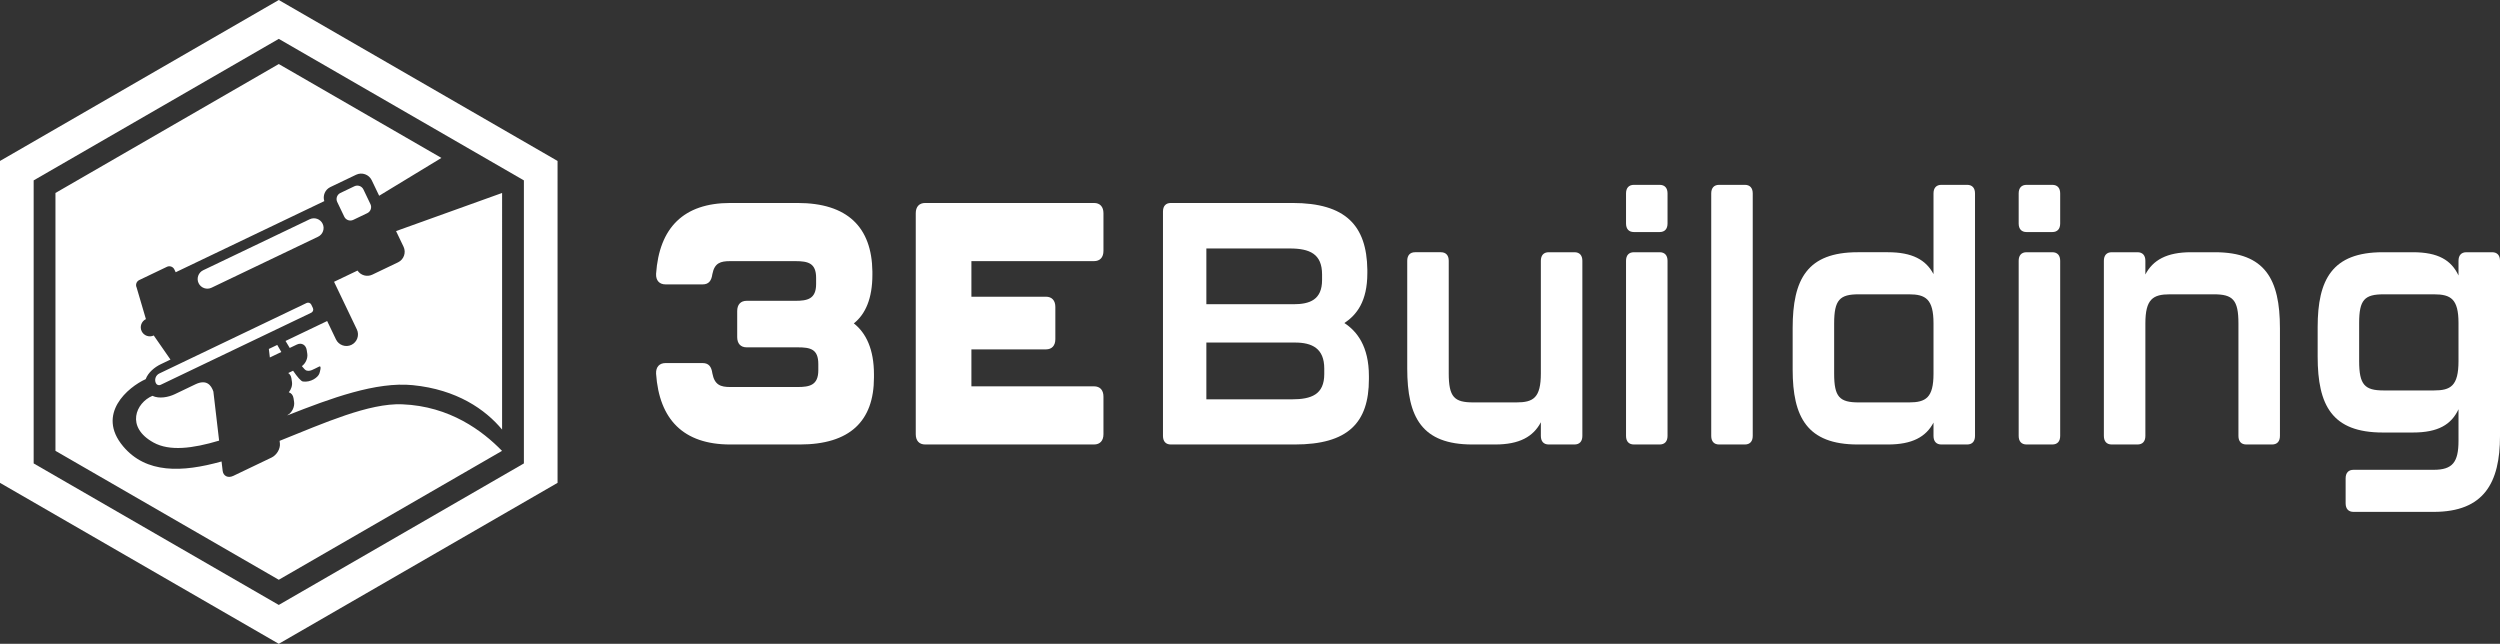
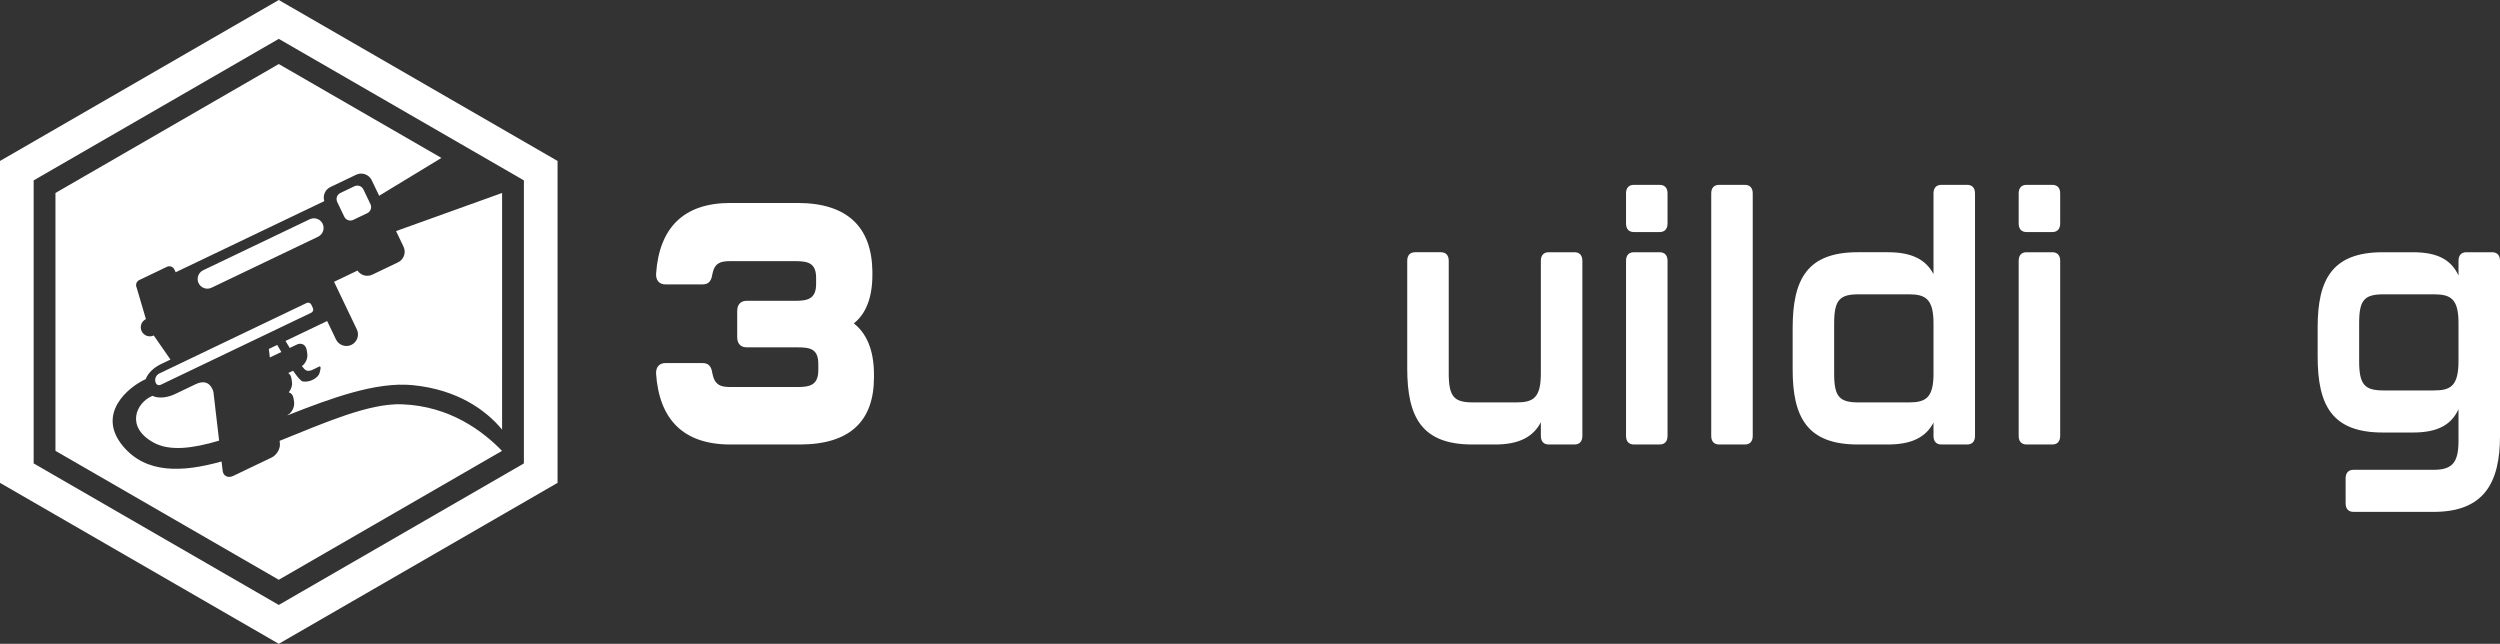
<svg xmlns="http://www.w3.org/2000/svg" id="b" viewBox="0 0 1074.402 276.685">
  <rect x="0" y="0" width="1074.402" height="276.685" fill="#333333" stroke="none" />
  <defs>
    <style>.d{fill:#fff;}</style>
  </defs>
  <g id="c">
    <g>
      <g>
        <path class="d" d="M281.96,160.591c-.135-2.94,1.486-4.558,4.053-4.558h15.944c2.567,0,3.784,1.47,4.189,4.41,.946,4.999,3.513,5.881,7.702,5.881h28.914c5.135,0,8.918-.735,8.918-7.204v-2.646c0-6.469-3.378-7.204-8.918-7.204h-21.888c-2.567,0-4.055-1.617-4.055-4.41v-11.173c0-2.793,1.487-4.41,4.055-4.41h20.943c5.135,0,8.918-.735,8.918-7.204v-2.646c0-6.322-3.378-7.204-8.918-7.204h-27.969c-4.189,0-6.757,.735-7.702,5.587-.405,2.94-1.622,4.41-4.189,4.41h-15.944c-2.567,0-4.188-1.617-4.053-4.558,1.351-19.7,11.755-30.432,31.889-30.432h28.914c21.485,0,31.889,10.438,32.159,29.403v1.47c0,10.144-2.973,16.907-7.973,20.876,5.271,4.116,8.648,11.173,8.648,21.905v1.323c0,18.818-10.404,28.815-31.887,28.815h-29.861c-20.134,0-30.538-10.732-31.889-30.432Z" />
-         <path class="d" d="M393.557,186.613V91.641c0-2.793,1.486-4.41,4.053-4.41h72.56c2.567,0,4.053,1.617,4.053,4.41v16.172c0,2.793-1.486,4.41-4.053,4.41h-52.697v15.29h32.023c2.567,0,4.053,1.617,4.053,4.41v13.82c0,2.793-1.486,4.41-4.053,4.41h-32.023v15.878h52.697c2.567,0,4.053,1.617,4.053,4.41v16.172c0,2.793-1.486,4.41-4.053,4.41h-72.56c-2.567,0-4.053-1.617-4.053-4.41Z" />
      </g>
      <g>
-         <path class="d" d="M499.801,187.348V90.905c0-2.352,1.215-3.675,3.378-3.675h52.291c22.836,0,31.889,9.703,32.158,28.668v1.47c0,12.202-4.593,17.936-9.864,21.464,5.404,3.528,10.539,9.997,10.539,22.788v1.323c0,18.818-9.053,28.08-31.886,28.08h-53.239c-2.163,0-3.378-1.323-3.378-3.675Zm56.075-56.601c7.026,0,12.297-1.911,12.297-10.438v-2.352c0-8.821-5.271-11.173-13.919-11.173h-35.807v23.964h37.429Zm-.675,40.871c8.375,0,13.915-2.058,13.915-10.879v-2.352c0-8.674-5.268-11.173-12.566-11.173h-38.104v24.405h36.754Z" />
        <path class="d" d="M665.579,108.4h11.08c2.163,0,3.38,1.323,3.38,3.675v75.272c0,2.352-1.216,3.675-3.38,3.675h-11.08c-2.16,0-3.377-1.323-3.377-3.675v-5.881c-3.244,6.175-9.189,9.556-19.592,9.556h-9.864c-21.619,0-27.97-11.614-27.97-32.638v-46.31c0-2.352,1.216-3.675,3.38-3.675h11.077c2.163,0,3.38,1.323,3.38,3.675v48.368c0,10.291,2.433,12.496,10.539,12.496h18.512c7.295,0,10.539-1.911,10.539-12.496v-48.368c0-2.352,1.216-3.675,3.377-3.675Z" />
        <path class="d" d="M698.804,96.051v-12.937c0-2.352,1.216-3.675,3.38-3.675h11.08c2.16,0,3.377,1.323,3.377,3.675v12.937c0,2.352-1.216,3.675-3.377,3.675h-11.08c-2.163,0-3.38-1.323-3.38-3.675Zm0,91.297V112.076c0-2.352,1.216-3.675,3.38-3.675h11.08c2.16,0,3.377,1.323,3.377,3.675v75.272c0,2.352-1.216,3.675-3.377,3.675h-11.08c-2.163,0-3.38-1.323-3.38-3.675Z" />
        <path class="d" d="M735.419,187.348V83.114c0-2.352,1.216-3.675,3.38-3.675h11.08c2.16,0,3.377,1.323,3.377,3.675v104.235c0,2.352-1.216,3.675-3.377,3.675h-11.08c-2.163,0-3.38-1.323-3.38-3.675Z" />
        <path class="d" d="M834.323,79.438h11.08c2.16,0,3.377,1.323,3.377,3.675v104.235c0,2.352-1.216,3.675-3.377,3.675h-11.08c-2.163,0-3.377-1.323-3.377-3.675v-5.734c-3.244,6.175-9.189,9.409-19.595,9.409h-12.971c-21.752,0-27.967-11.761-27.967-32.197v-17.789c0-21.023,6.215-32.638,27.967-32.638h12.971c10.406,0,16.351,3.234,19.595,9.409v-34.696c0-2.352,1.213-3.675,3.377-3.675Zm-3.377,81.153v-21.611c0-10.438-3.38-12.496-10.542-12.496h-21.619c-8.106,0-10.539,2.352-10.539,12.496v21.611c0,9.997,2.297,12.349,10.539,12.349h21.619c7.298,0,10.542-2.058,10.542-12.349Z" />
        <path class="d" d="M867.548,96.051v-12.937c0-2.352,1.216-3.675,3.38-3.675h11.08c2.16,0,3.377,1.323,3.377,3.675v12.937c0,2.352-1.216,3.675-3.377,3.675h-11.08c-2.163,0-3.38-1.323-3.38-3.675Zm0,91.297V112.076c0-2.352,1.216-3.675,3.38-3.675h11.08c2.16,0,3.377,1.323,3.377,3.675v75.272c0,2.352-1.216,3.675-3.377,3.675h-11.08c-2.163,0-3.38-1.323-3.38-3.675Z" />
-         <path class="d" d="M979.829,141.038v46.31c0,2.352-1.216,3.675-3.377,3.675h-11.08c-2.163,0-3.38-1.323-3.38-3.675v-48.368c0-10.144-2.433-12.496-10.539-12.496h-18.917c-7.295,0-10.539,2.058-10.539,12.496v48.368c0,2.352-1.216,3.675-3.377,3.675h-11.08c-2.163,0-3.38-1.323-3.38-3.675V112.076c0-2.352,1.216-3.675,3.38-3.675h11.08c2.16,0,3.377,1.323,3.377,3.675v5.881c3.244-6.175,9.189-9.556,19.592-9.556h10.269c21.619,0,27.97,11.614,27.97,32.638Z" />
        <path class="d" d="M1008.059,216.31v-10.732c0-2.352,1.216-3.675,3.377-3.675h34.458c8.106,0,10.675-3.234,10.675-12.496v-13.526c-3.111,6.616-8.784,9.997-19.595,9.997h-12.971c-21.752,0-27.967-11.614-27.967-32.638v-12.643c0-20.435,6.215-32.197,27.967-32.197h12.971c10.811,0,16.484,3.381,19.595,9.997v-6.322c0-2.352,1.213-3.675,3.377-3.675h11.08c2.16,0,3.377,1.323,3.377,3.675v75.272c0,20.141-6.89,32.638-28.509,32.638h-34.458c-2.16,0-3.377-1.323-3.377-3.675Zm37.967-48.515c7.162,0,10.542-1.911,10.542-12.643v-16.319c0-10.291-3.244-12.349-10.542-12.349h-21.619c-8.242,0-10.539,2.352-10.539,12.349v16.319c0,10.291,2.433,12.643,10.539,12.643h21.619Z" />
      </g>
      <path class="d" d="M133.765,134.4l-52.007,24.894-12.745,6.101c-.75,.359-1.658,.039-2.017-.711-.743-1.552-.08-3.429,1.471-4.171l7.218-3.455,14.691-7.032,41.386-19.81c.75-.359,1.658-.039,2.017,.711l.697,1.457c.359,.75,.039,1.657-.711,2.017Zm-17.795,19.232l4.933-2.361c-.604-1.029-1.187-2.042-1.754-3.036l-3.608,1.727,.429,3.67Zm57.461-47.596c1.193,2.493,.13,5.508-2.362,6.701l-11.086,5.306c-2.277,1.09-4.973,.283-6.335-1.763-3.078,1.473-6.489,3.103-10.082,4.823l6.014,12.565,3.787,7.91c1.181,2.468,.129,5.454-2.34,6.635-2.468,1.181-5.454,.129-6.635-2.339l-3.787-7.91-17.892,8.564c.557,.946,1.168,1.965,1.806,3.011l3.078-1.473c1.974-.945,3.875,.13,4.224,2.389l.237,1.536c.308,1.994-.727,4.203-2.323,5.359,.82,1.038,1.508,1.749,1.936,1.875,1.694,.498,2.915-.464,5.458-1.675,1.277-.607,.305,2.418,.127,2.96-.559,1.69-3.724,3.909-7.057,3.45-.861-.119-2.429-1.996-4.248-4.636l-2.076,.994c.684,.455,1.203,1.214,1.365,2.263l.237,1.536c.24,1.551-.347,3.239-1.356,4.472,1.015,.318,1.818,1.173,2.029,2.534l.237,1.536c.341,2.206-.93,4.734-2.827,5.732,.029,.019,.046,.057,.075,.077,18.63-7.341,38.005-14.507,53.765-12.942,18.948,1.882,31.226,10.464,38.382,19.091V82.931l-45.572,16.379,3.219,6.726Zm-.6,67.718c-14.22-.56-33.386,7.962-52.67,15.705l.124,1.058c.269,2.297-1.345,5.054-3.586,6.127l-16.458,7.878c-2.241,1.073-4.294,.071-4.562-2.227l-.465-3.972c-17.064,4.78-32.435,5.228-42.281-6.491-11.747-13.98,2.202-25.521,9.686-28.891,.999-2.83,3.894-5.175,6.375-6.363,.642-.308,2.2-1.053,4.271-2.045l-7.19-10.354c-1.934,.921-4.272,.096-5.197-1.837-.926-1.934-.103-4.271,1.828-5.2l-3.994-13.587c-.568-1.186-.062-2.622,1.125-3.189l11.9-5.696c1.186-.568,2.622-.062,3.189,1.124l.578,1.209c9.183-4.395,43.585-20.858,63.859-30.561-.736-2.343,.326-4.947,2.601-6.036l11.086-5.307c2.492-1.193,5.508-.13,6.701,2.363l3.193,6.67,26.755-16.259L119.809,27.52,23.834,82.931v110.822l95.975,55.411,95.945-55.395c-8.318-8.537-22.351-19.206-42.924-20.016Zm-88.85-8.591c-5.323,2.548-7.464,3.572-8.85,4.236-2.691,1.288-6.727,2.115-9.623,.711-7.113,3.007-11.63,13.412,.477,20.082,6.905,3.805,16.787,2.577,28.181-.829l-2.465-21.074c-.953-2.888-3.056-5.36-7.721-3.127Zm67.838-70.669l6.028-2.886c1.437-.688,2.05-2.427,1.362-3.864l-3.032-6.335c-.688-1.437-2.427-2.05-3.864-1.362l-6.028,2.886c-1.438,.688-2.05,2.427-1.363,3.864l3.033,6.335c.687,1.437,2.426,2.05,3.864,1.362Zm-60.918,29.16l45.804-21.925c2.065-.988,2.945-3.486,1.957-5.551-.988-2.065-3.486-2.946-5.551-1.957l-45.804,21.925c-2.065,.988-2.946,3.486-1.957,5.551,.988,2.065,3.486,2.945,5.551,1.957Z" />
      <path class="d" d="M119.808,0L0,69.171V207.513l119.808,69.171,119.808-69.171V69.171L119.808,0Zm105.342,199.161l-105.342,60.819L14.466,199.161V77.523L119.808,16.704l105.342,60.819v121.638Z" />
    </g>
  </g>
</svg>